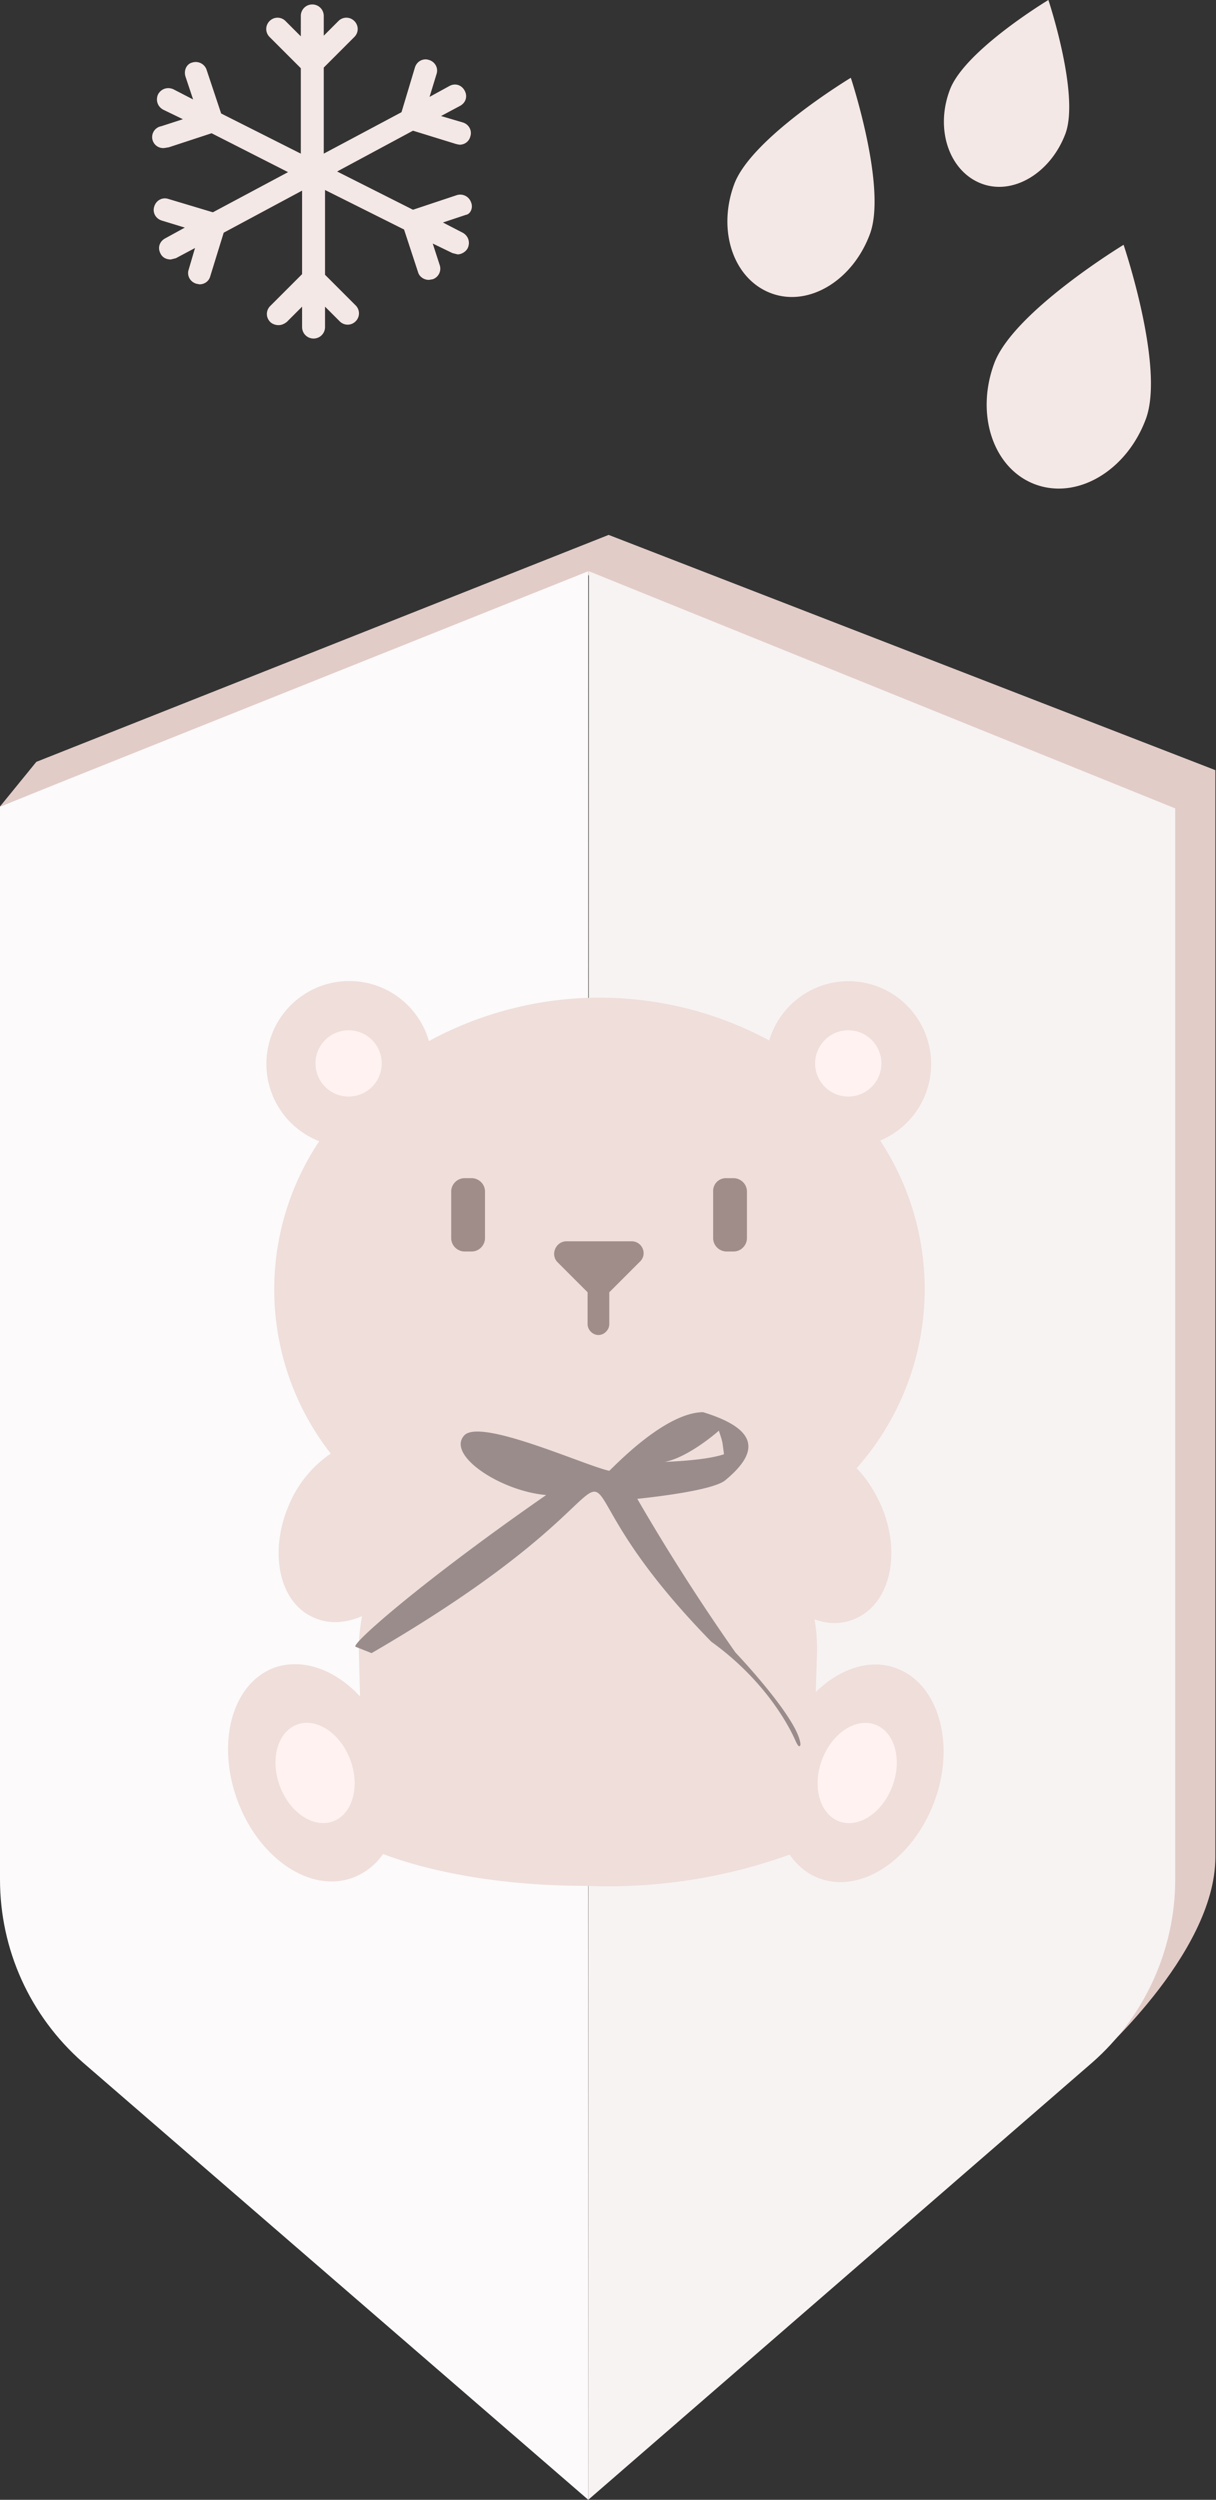
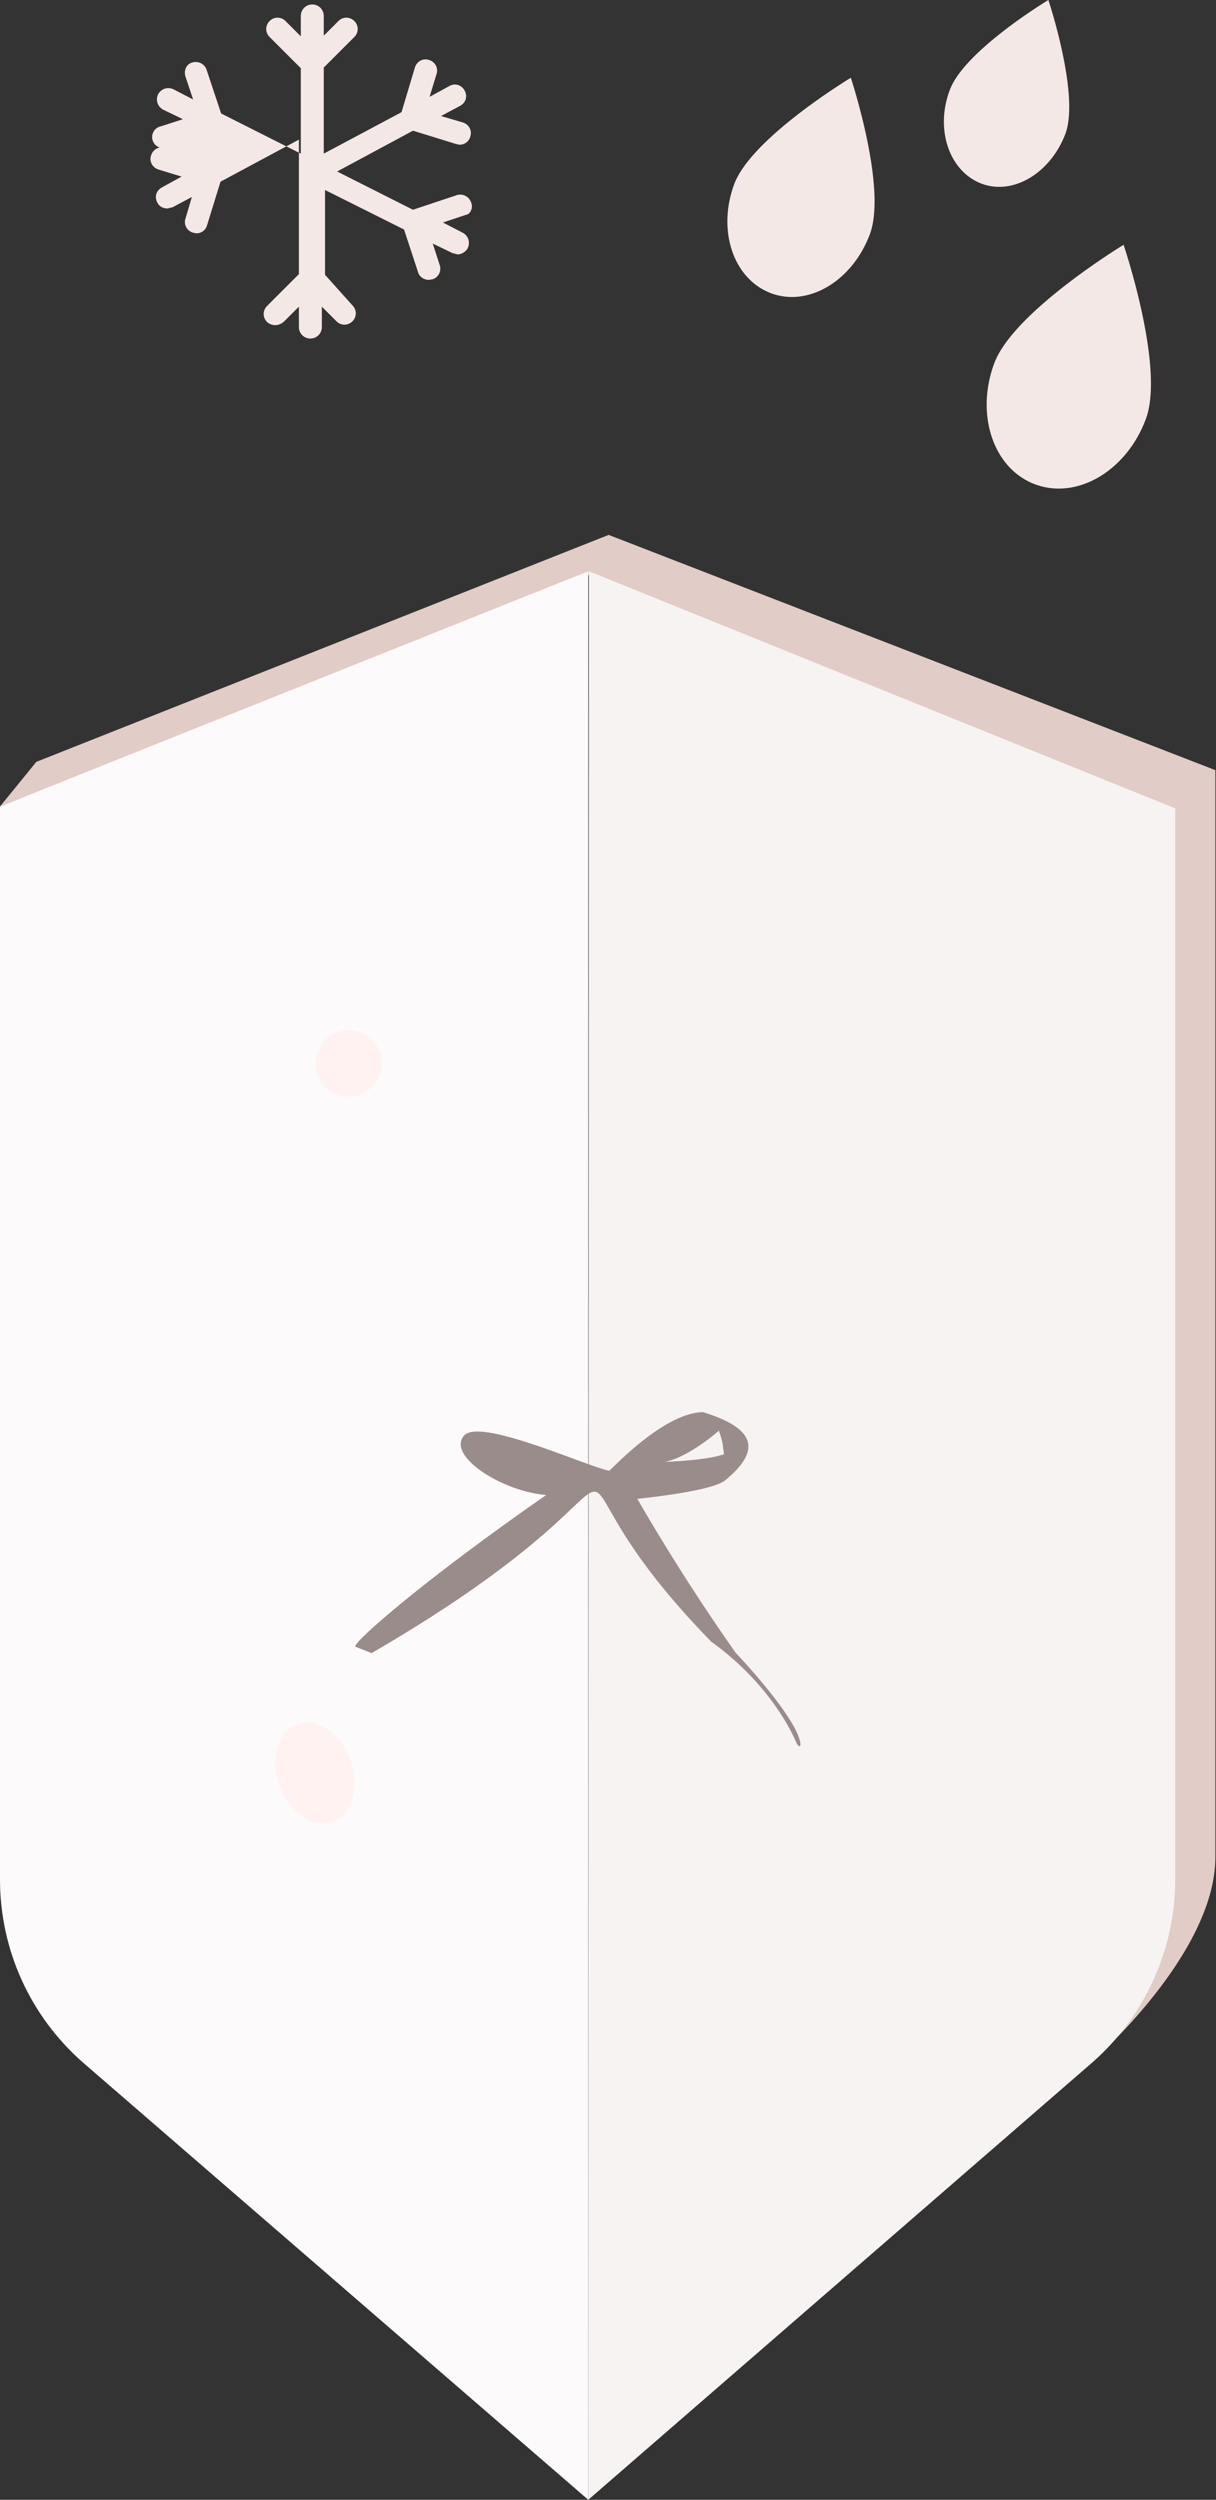
<svg xmlns="http://www.w3.org/2000/svg" version="1.1" id="Layer_1" x="0" y="0" viewBox="0 0 190.8 392.1" style="enable-background:new 0 0 190.8 392.1" xml:space="preserve">
  <rect x="0" y="0" width="190.8" height="392.1" fill="#333333" stroke="none" />
  <style>.st4{fill:#a08c88}.st5{fill:#fff2f0}.st7{fill:#f4e8e6}</style>
  <path d="M95.5 83.9 5.7 119.5l-5.7 7 92-36.4 91.6 37.2-.1 167.6-12.2 28.5s19.4-16.8 19.4-32.1V120.8L95.5 83.9z" style="fill:#e2ccc7" />
  <path d="M0 126.5v168.3c0 11 4.7 21.4 13 28.7l79.3 68.6V89.6L0 126.5z" style="fill:#fcfafa" />
  <path d="m92.3 392.1 79.1-68.6c8.2-7.2 13-17.7 13-28.7v-168l-92-37.2-.1 302.5z" style="fill:#f7f3f2" />
-   <path d="M140.7 261.7c-4.1-1.6-8.9 0-12.7 3.7l.2-6.5c0-1.7-.1-3.3-.4-4.9 2.2.8 4.5.8 6.6-.2 5.4-2.5 7.1-10.5 3.7-18-1-2.1-2.2-4-3.7-5.5a42.3 42.3 0 0 0 3.7-51.4 13 13 0 0 0-4.9-25 13 13 0 0 0-12.5 9.3 56.1 56.1 0 0 0-53.4.1A13 13 0 1 0 50.1 179a41.8 41.8 0 0 0 1.8 49 18.2 18.2 0 0 0-6.4 7.7c-3.4 7.5-1.8 15.6 3.7 18 2.4 1.1 5 .9 7.6-.2-.3 1.7-.5 3.5-.5 5.3l.2 7.3c-3.9-4.2-9-6.1-13.5-4.5-6.6 2.5-9.1 11.8-5.7 20.9s11.5 14.5 18.1 12a10 10 0 0 0 4.7-3.7c4.7 1.8 15.6 5 31.9 5a84 84 0 0 0 31.9-4.9c1.2 1.7 2.7 3 4.6 3.7 6.6 2.5 14.7-2.9 18.1-12s.6-18.5-5.9-20.9z" style="fill:#efdeda" />
-   <path class="st4" d="M99.1 194.7H88.9c-1.7 0-2.6 2.1-1.4 3.3l4.7 4.7v5c0 .9.8 1.7 1.7 1.7.9 0 1.7-.8 1.7-1.7v-5l4.7-4.7c1.4-1.2.5-3.3-1.2-3.3zM72.9 184.8H74c1.1 0 2.1.9 2.1 2.1v7.3c0 1.1-.9 2.1-2.1 2.1h-1.1c-1.1 0-2.1-.9-2.1-2.1v-7.3c0-1.2 1-2.1 2.1-2.1zM114 184.8h1.1c1.1 0 2.1.9 2.1 2.1v7.3c0 1.1-.9 2.1-2.1 2.1H114c-1.1 0-2.1-.9-2.1-2.1v-7.3a2 2 0 0 1 2.1-2.1z" />
-   <circle class="st5" cx="133.1" cy="166.8" r="5.2" />
  <circle class="st5" cx="54.7" cy="166.8" r="5.2" />
-   <ellipse transform="rotate(-69.5 134.5 278.1)" class="st5" cx="134.5" cy="278.1" rx="8.1" ry="5.9" />
  <ellipse transform="rotate(-20.5 49.4 278)" class="st5" cx="49.4" cy="278.1" rx="5.9" ry="8.1" />
  <path d="m55.8 258.3 2.5 1c54.1-31.4 20.5-35.4 53.3-1.8 8.9 6.4 12.5 13.9 13.2 15.5s.8.6.8.6c-.3-4-10.2-14.4-10.2-14.4a327.8 327.8 0 0 1-15.4-24.1c.8-.1 12-1.2 13.9-3 5.4-4.5 4.9-8-3.6-10.6-6 .1-13.8 8.4-14.7 9.2-3.8-.8-20.4-8.4-22.8-5.5-2.7 3.1 5.8 8.7 12.9 9.3-19.3 13.4-30.8 23.5-29.9 23.8zm57.6-31.7.2 1.5c-2.3.8-6.7 1.1-9.3 1.2 3.3-.6 7.5-4 8.5-4.9.2.7.5 1.4.6 2.2z" style="fill:#9b8c8c" />
-   <path class="st7" d="M136.5 36.7c-2.7 7.3-9.6 11.5-15.5 9.3s-8.5-9.8-5.8-17.1 18.3-16.7 18.3-16.7 5.7 17.2 3 24.5zM167.2 20.9c-2.3 6.2-8.2 9.8-13.2 7.9s-7.3-8.4-5-14.6C151.2 8 164.5 0 164.5 0s4.9 14.7 2.7 20.9zM179.8 65.7c-3 8.1-10.7 12.7-17.3 10.3-6.6-2.4-9.5-10.9-6.5-19s20.3-18.6 20.3-18.6 6.5 19.2 3.5 27.3zM73.9 31.7a1.8 1.8 0 0 0-2.2-1.1l-6.9 2.3-11.9-6 11.9-6.4 6.8 2.1.5.1c.8 0 1.5-.5 1.7-1.3.3-.9-.2-1.9-1.2-2.2l-3.4-1 3-1.6c.9-.5 1.2-1.5.7-2.4s-1.5-1.2-2.4-.7l-3.1 1.7 1.1-3.6c.3-.9-.2-1.9-1.2-2.2-.9-.3-1.9.2-2.2 1.2l-2.1 7-12.2 6.5V10.6l4.8-4.8c.7-.7.7-1.8 0-2.5s-1.8-.7-2.5 0l-2.3 2.3V2.5c0-1-.8-1.8-1.8-1.8s-1.8.8-1.8 1.8v3.2l-2.4-2.4c-.7-.7-1.8-.7-2.5 0s-.7 1.8 0 2.5l4.9 4.9v13.4l-12.5-6.3-2.3-6.9a1.8 1.8 0 0 0-2.2-1.1c-.9.2-1.4 1.2-1.1 2.2l1.2 3.6-3.1-1.6c-.9-.4-1.9-.1-2.4.8-.4.9-.1 1.9.8 2.4l3.1 1.5-3.4 1.1a1.7 1.7 0 0 0 .6 3.4l.6-.1 6.7-2.2 12 6.1-11.8 6.3-7-2.1c-.9-.3-1.9.2-2.2 1.2-.3.9.2 1.9 1.2 2.2l3.6 1.1-3.1 1.7c-.9.5-1.2 1.5-.7 2.4.3.6.9.9 1.6.9l.8-.2 3-1.6-1 3.4c-.3.9.2 1.9 1.2 2.2l.5.1c.8 0 1.5-.5 1.7-1.3l2.1-6.8 12.3-6.6V43l-5 5c-.7.7-.7 1.8 0 2.5.3.3.8.5 1.3.5s.9-.2 1.3-.5l2.4-2.4v3.2c0 1 .8 1.8 1.8 1.8s1.8-.8 1.8-1.8v-3.2l2.3 2.3c.7.7 1.8.7 2.5 0s.7-1.8 0-2.5L51 43.1V29.8L63.4 36l2.2 6.7c.2.7.9 1.2 1.7 1.2l.6-.1c.9-.3 1.4-1.3 1.1-2.2l-1.1-3.4 3.1 1.5.8.2c.6 0 1.3-.4 1.6-1 .4-.9.1-1.9-.8-2.4l-3.1-1.6 3.6-1.2c.7-.1 1.2-1.1.8-2z" />
+   <path class="st7" d="M136.5 36.7c-2.7 7.3-9.6 11.5-15.5 9.3s-8.5-9.8-5.8-17.1 18.3-16.7 18.3-16.7 5.7 17.2 3 24.5zM167.2 20.9c-2.3 6.2-8.2 9.8-13.2 7.9s-7.3-8.4-5-14.6C151.2 8 164.5 0 164.5 0s4.9 14.7 2.7 20.9zM179.8 65.7c-3 8.1-10.7 12.7-17.3 10.3-6.6-2.4-9.5-10.9-6.5-19s20.3-18.6 20.3-18.6 6.5 19.2 3.5 27.3zM73.9 31.7a1.8 1.8 0 0 0-2.2-1.1l-6.9 2.3-11.9-6 11.9-6.4 6.8 2.1.5.1c.8 0 1.5-.5 1.7-1.3.3-.9-.2-1.9-1.2-2.2l-3.4-1 3-1.6c.9-.5 1.2-1.5.7-2.4s-1.5-1.2-2.4-.7l-3.1 1.7 1.1-3.6c.3-.9-.2-1.9-1.2-2.2-.9-.3-1.9.2-2.2 1.2l-2.1 7-12.2 6.5V10.6l4.8-4.8c.7-.7.7-1.8 0-2.5s-1.8-.7-2.5 0l-2.3 2.3V2.5c0-1-.8-1.8-1.8-1.8s-1.8.8-1.8 1.8v3.2l-2.4-2.4c-.7-.7-1.8-.7-2.5 0s-.7 1.8 0 2.5l4.9 4.9v13.4l-12.5-6.3-2.3-6.9a1.8 1.8 0 0 0-2.2-1.1c-.9.2-1.4 1.2-1.1 2.2l1.2 3.6-3.1-1.6c-.9-.4-1.9-.1-2.4.8-.4.9-.1 1.9.8 2.4l3.1 1.5-3.4 1.1a1.7 1.7 0 0 0 .6 3.4c-.9-.3-1.9.2-2.2 1.2-.3.9.2 1.9 1.2 2.2l3.6 1.1-3.1 1.7c-.9.5-1.2 1.5-.7 2.4.3.6.9.9 1.6.9l.8-.2 3-1.6-1 3.4c-.3.9.2 1.9 1.2 2.2l.5.1c.8 0 1.5-.5 1.7-1.3l2.1-6.8 12.3-6.6V43l-5 5c-.7.7-.7 1.8 0 2.5.3.3.8.5 1.3.5s.9-.2 1.3-.5l2.4-2.4v3.2c0 1 .8 1.8 1.8 1.8s1.8-.8 1.8-1.8v-3.2l2.3 2.3c.7.7 1.8.7 2.5 0s.7-1.8 0-2.5L51 43.1V29.8L63.4 36l2.2 6.7c.2.7.9 1.2 1.7 1.2l.6-.1c.9-.3 1.4-1.3 1.1-2.2l-1.1-3.4 3.1 1.5.8.2c.6 0 1.3-.4 1.6-1 .4-.9.1-1.9-.8-2.4l-3.1-1.6 3.6-1.2c.7-.1 1.2-1.1.8-2z" />
</svg>